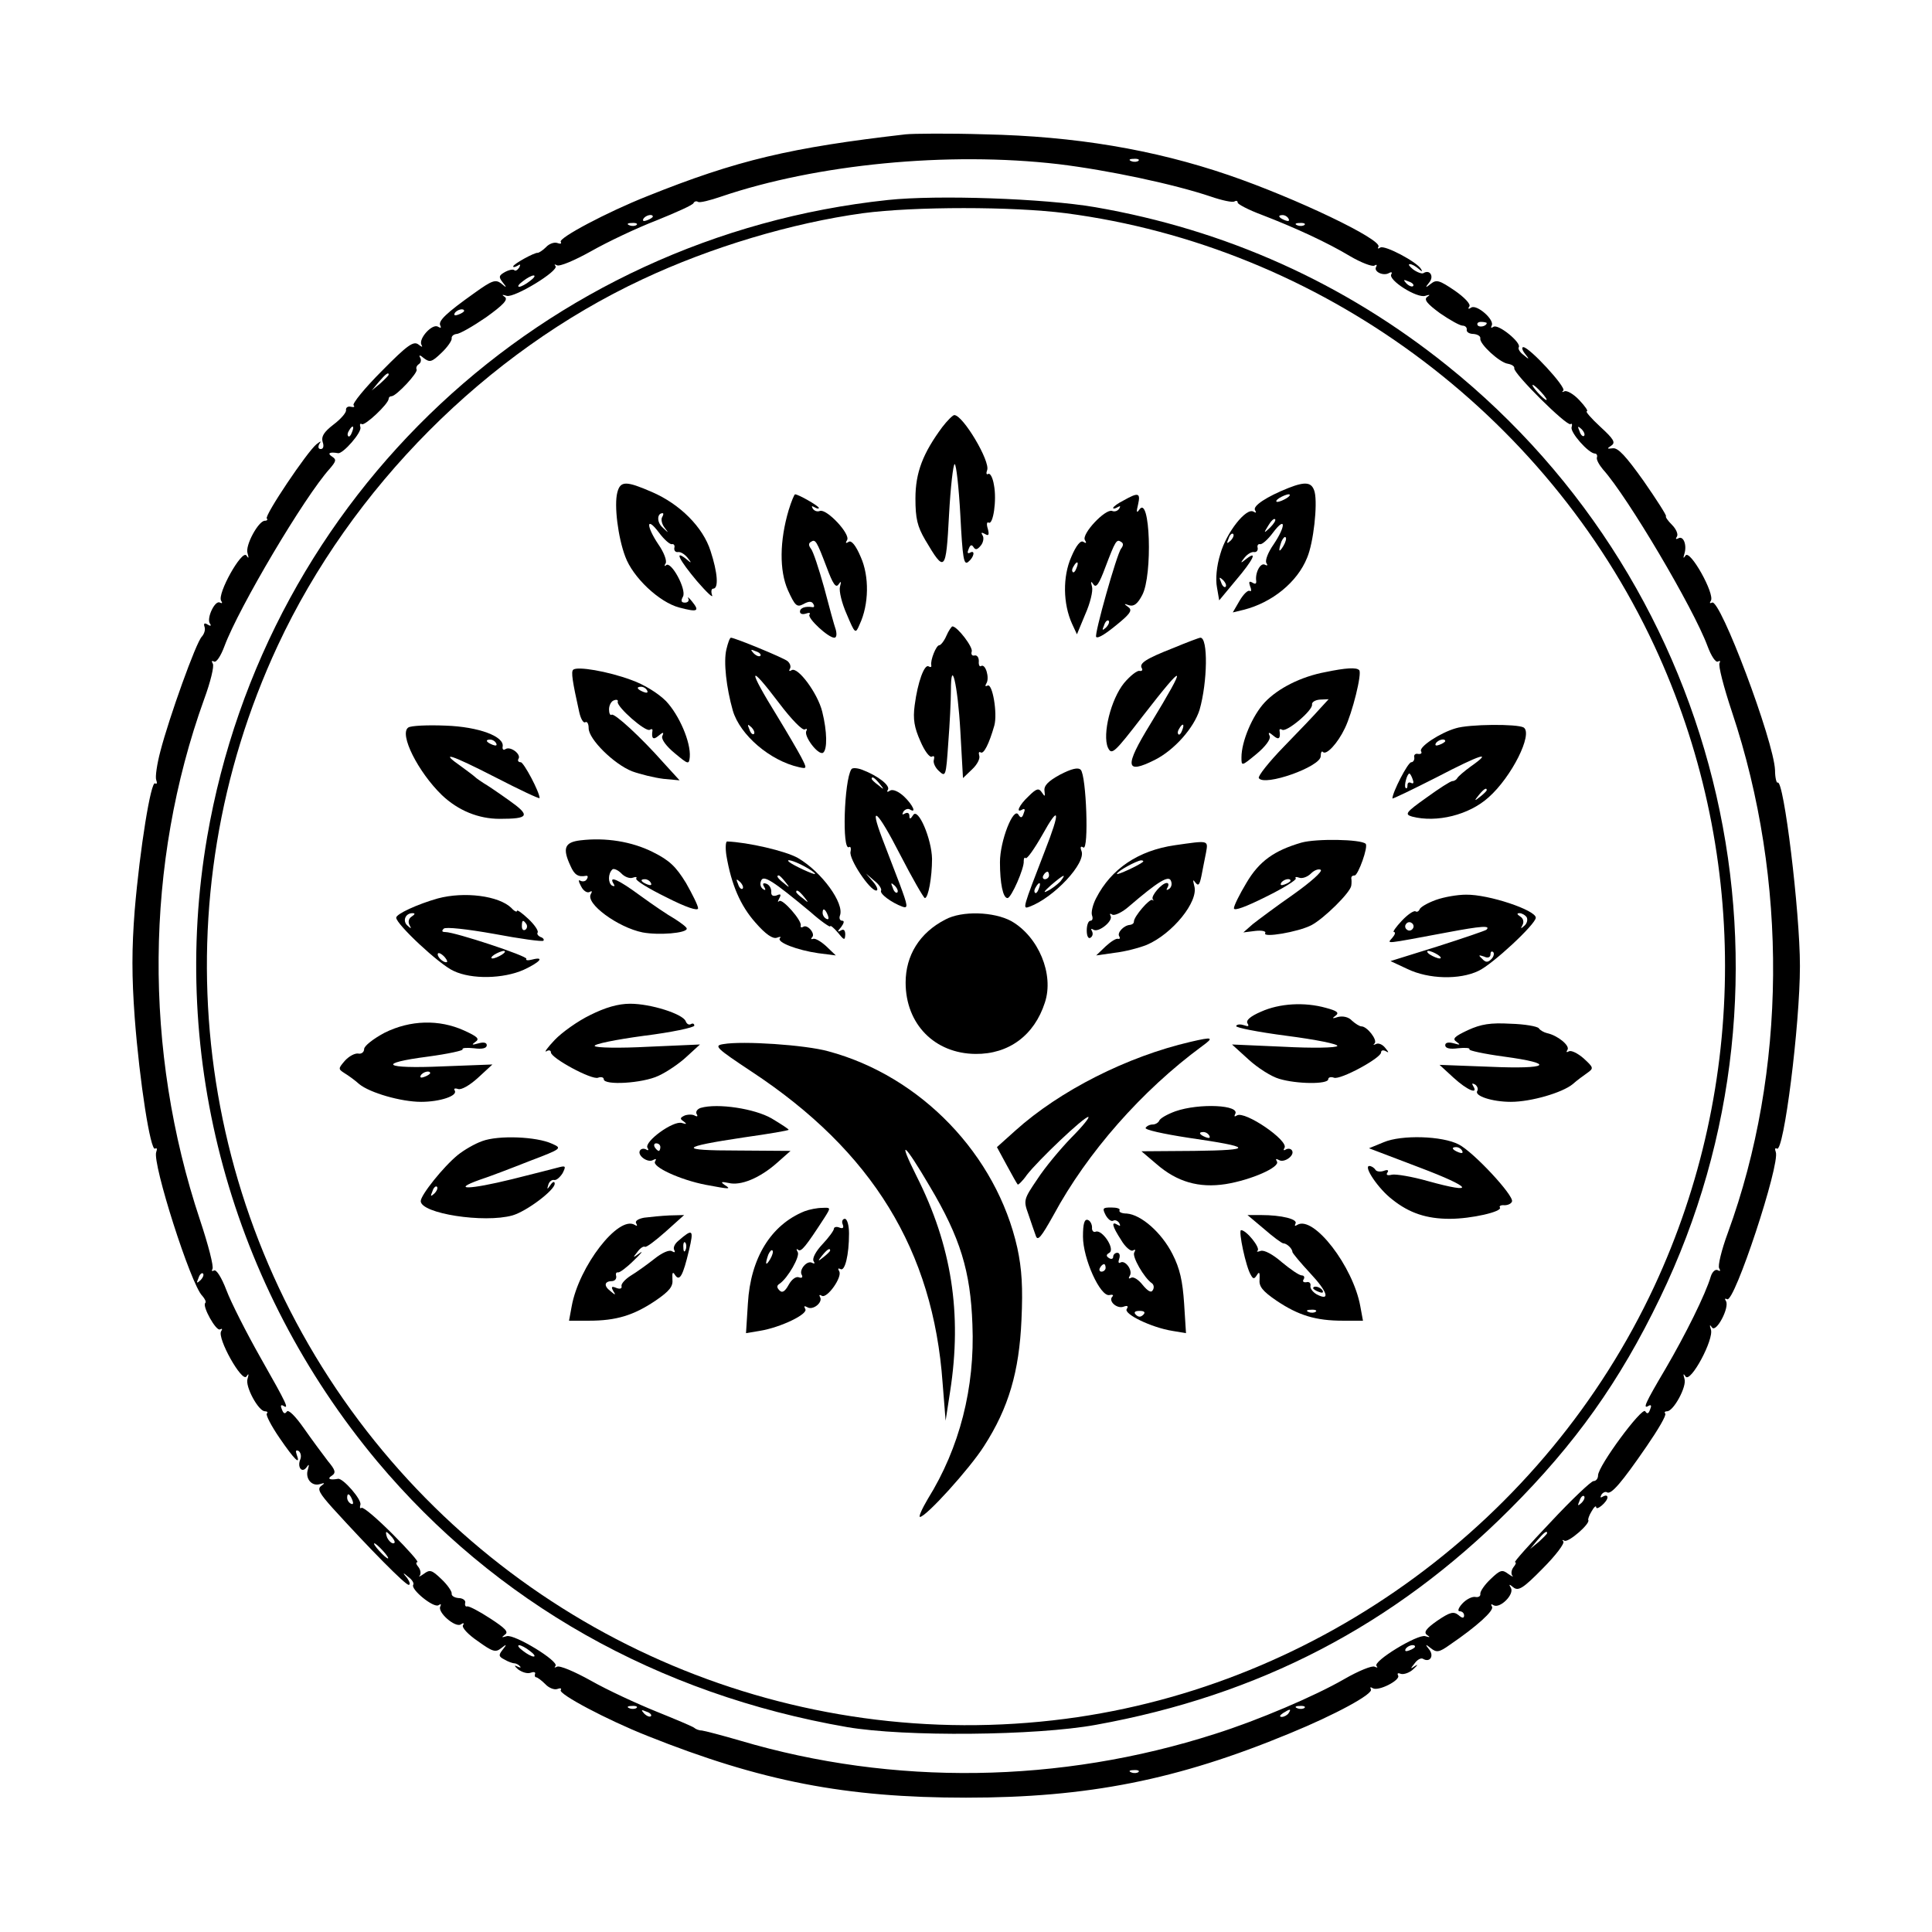
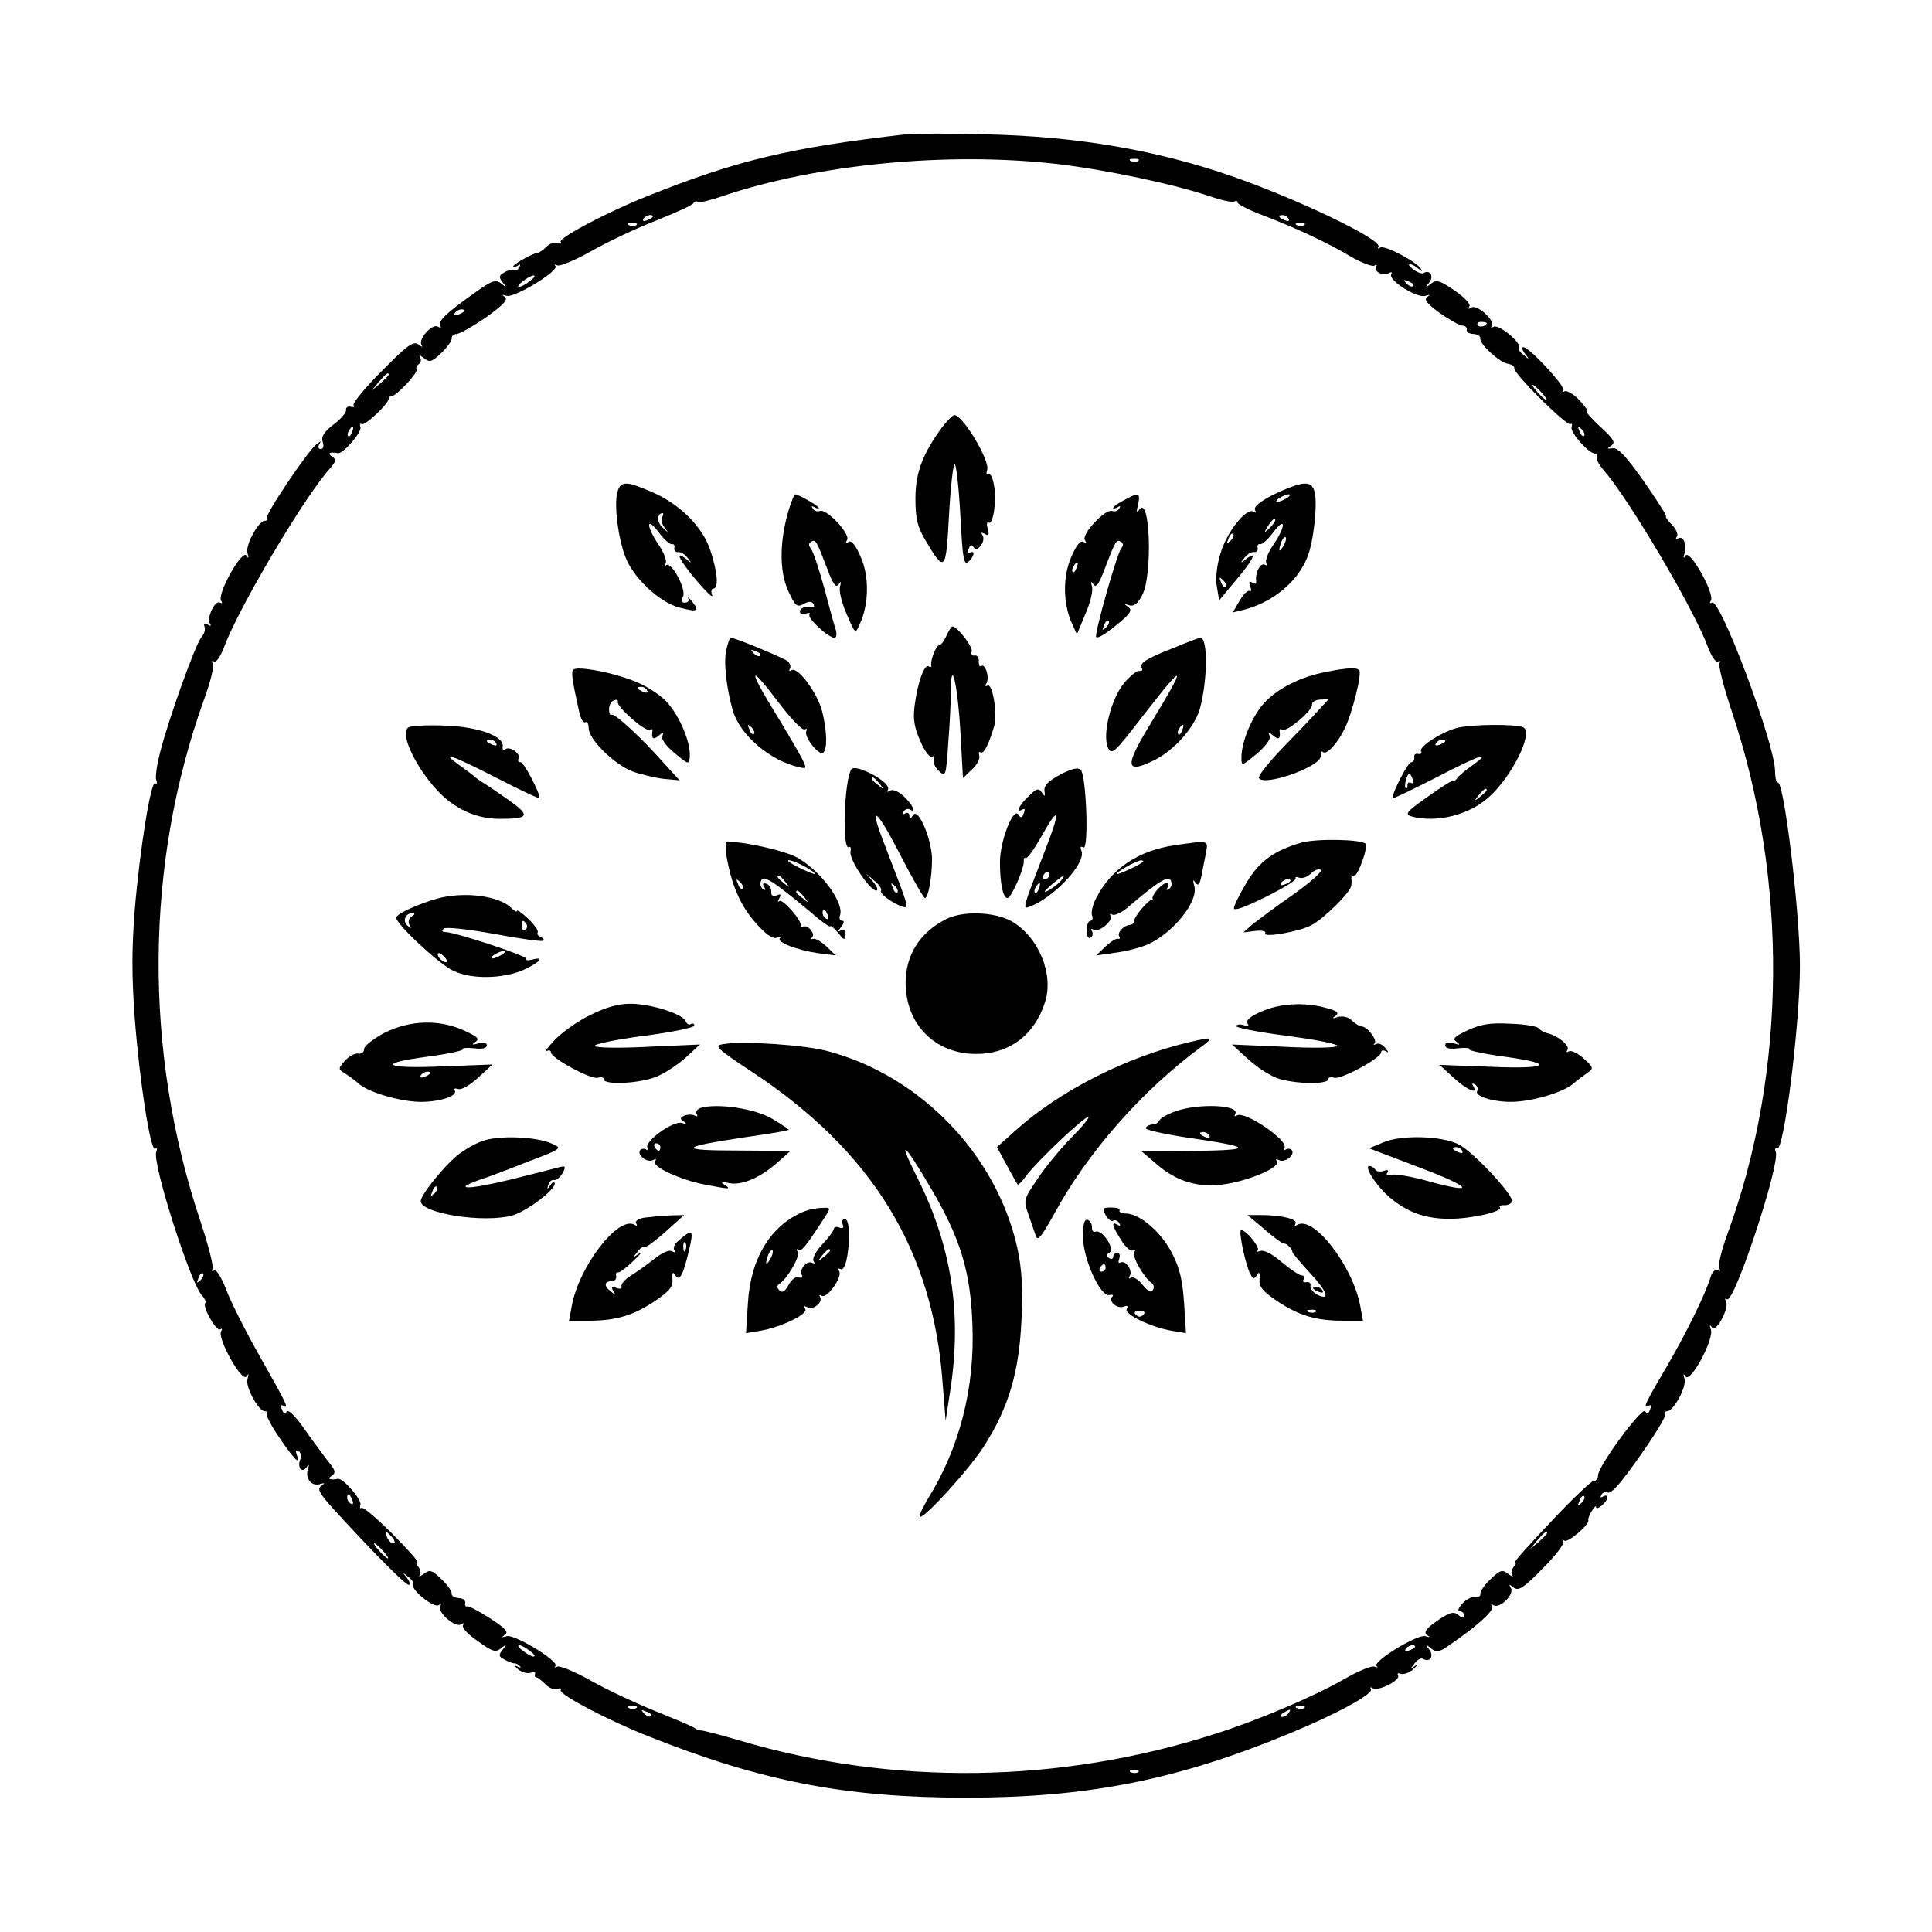
<svg xmlns="http://www.w3.org/2000/svg" version="1.0" width="512pt" height="512pt" viewBox="0 0 512 512" preserveAspectRatio="xMidYMid meet">
  <g transform="translate(0,512) scale(0.1,-0.1)" fill="#000000" stroke="none">
    <path d="M2400 4764 c-304 -35 -446 -68 -685 -164 -106 -42 -236 -111 -229 -121 3 -5 -1 -6 -9 -3 -8 3 -22 -2 -30 -11 -9 -9 -19 -15 -22 -15 -9 1 -65 -30 -65 -36 0 -3 5 -2 12 2 7 5 8 3 4 -5 -5 -7 -10 -10 -13 -7 -3 3 -14 1 -25 -5 -16 -9 -17 -13 -6 -27 12 -15 11 -16 -4 -3 -15 11 -24 8 -70 -25 -76 -54 -98 -75 -91 -87 3 -6 1 -7 -6 -3 -15 10 -53 -32 -44 -48 4 -7 1 -6 -8 1 -13 10 -29 -1 -97 -70 -46 -46 -79 -87 -75 -91 4 -4 1 -6 -7 -4 -8 2 -14 -2 -13 -9 1 -6 -13 -23 -33 -38 -26 -20 -33 -32 -29 -46 4 -11 2 -19 -5 -19 -6 0 -8 5 -4 13 6 9 5 9 -7 0 -25 -20 -139 -190 -132 -197 3 -3 1 -6 -5 -6 -17 0 -53 -66 -46 -86 4 -14 3 -15 -3 -6 -12 16 -78 -102 -67 -120 4 -6 3 -8 -3 -5 -13 8 -36 -41 -27 -55 5 -7 2 -8 -6 -3 -8 5 -11 3 -8 -6 3 -8 -1 -19 -7 -26 -15 -14 -87 -215 -110 -304 -9 -34 -14 -68 -11 -76 3 -8 2 -12 -3 -9 -11 7 -40 -171 -54 -336 -8 -103 -8 -175 0 -285 13 -171 42 -355 54 -347 5 3 6 -1 3 -9 -11 -29 92 -352 122 -381 7 -8 11 -16 8 -19 -9 -8 29 -76 39 -70 6 3 7 1 3 -5 -11 -18 55 -136 67 -120 6 9 7 8 3 -6 -7 -20 29 -86 46 -86 6 0 9 -3 5 -6 -3 -4 12 -33 34 -65 39 -57 57 -75 45 -43 -3 9 -2 12 5 9 6 -4 8 -14 5 -22 -9 -21 4 -38 16 -22 7 10 8 9 4 -5 -8 -24 10 -46 32 -39 13 4 14 3 3 -5 -11 -8 -4 -20 30 -58 100 -110 193 -204 202 -204 5 0 3 8 -4 18 -13 15 -12 16 3 3 10 -7 16 -17 13 -21 -7 -12 54 -62 67 -54 6 4 8 3 5 -3 -9 -15 39 -57 54 -48 7 5 10 4 6 -2 -4 -6 14 -25 39 -42 39 -28 47 -31 62 -19 15 12 16 11 4 -4 -11 -14 -11 -18 5 -26 10 -6 22 -10 26 -10 5 0 12 -4 15 -8 4 -4 0 -4 -8 0 -8 4 -7 1 3 -8 11 -8 25 -12 33 -9 8 3 14 2 12 -3 -2 -5 0 -9 3 -9 3 0 14 -8 24 -18 9 -10 24 -16 32 -13 8 3 12 2 9 -3 -7 -10 123 -79 229 -121 303 -121 526 -164 845 -164 323 0 560 47 857 170 122 50 223 105 216 117 -3 6 -1 7 5 3 15 -9 75 22 67 34 -3 6 0 7 8 4 7 -2 23 3 33 13 11 10 13 14 4 8 -13 -9 -13 -8 -1 7 7 10 17 15 22 12 18 -11 30 7 17 24 -12 15 -11 16 4 4 15 -12 22 -11 50 9 72 49 118 91 112 101 -4 7 -2 8 4 4 17 -10 56 29 46 46 -6 10 -5 11 7 1 13 -10 26 -2 77 50 35 35 59 67 55 72 -4 4 -3 5 3 2 10 -6 70 46 63 55 -1 1 2 12 9 23 6 11 12 16 12 11 0 -11 30 14 30 26 0 5 -5 6 -12 2 -7 -4 -8 -3 -4 5 4 6 11 9 15 6 11 -6 38 25 104 121 31 45 54 84 50 88 -3 3 -1 6 5 6 17 0 53 66 46 86 -4 14 -3 15 3 6 13 -18 76 99 67 125 -4 12 -3 14 3 5 11 -15 47 53 37 70 -4 6 -3 8 3 5 19 -12 141 358 129 390 -3 8 -2 12 3 9 18 -12 61 327 61 484 0 145 -43 496 -59 486 -3 -2 -7 13 -7 33 -3 77 -146 457 -167 444 -6 -3 -7 -1 -3 5 11 18 -55 136 -67 120 -6 -9 -7 -8 -3 5 7 23 -3 49 -17 40 -6 -3 -7 -1 -3 5 4 6 -2 20 -13 31 -11 11 -18 21 -16 23 2 2 -25 44 -59 93 -47 66 -68 89 -82 87 -16 -2 -16 -1 -4 7 12 8 7 17 -29 50 -25 23 -40 41 -36 41 5 0 -4 13 -20 30 -15 16 -33 26 -39 23 -6 -3 -8 -2 -3 2 8 9 -90 115 -106 115 -5 0 -3 -8 4 -17 13 -16 12 -17 -3 -4 -10 7 -16 17 -13 21 7 12 -54 62 -67 54 -6 -4 -8 -3 -5 3 9 15 -39 57 -54 48 -7 -5 -10 -4 -5 3 4 6 -13 24 -39 42 -40 27 -48 30 -63 18 -15 -12 -16 -11 -4 4 13 16 1 35 -16 24 -4 -2 -16 2 -27 10 -10 8 -14 14 -9 14 6 0 16 -6 23 -12 9 -8 12 -9 7 -1 -11 19 -96 64 -108 57 -6 -4 -8 -3 -5 2 11 19 -219 129 -397 190 -199 68 -408 103 -646 108 -96 3 -191 2 -210 0z m405 -79 c132 -16 306 -53 404 -86 29 -10 57 -16 62 -13 5 3 9 2 9 -3 0 -4 28 -19 63 -32 91 -35 175 -74 235 -110 29 -17 58 -28 64 -25 6 4 8 2 5 -3 -8 -13 20 -26 35 -16 6 3 8 1 5 -4 -9 -15 68 -64 90 -57 13 4 14 3 5 -3 -9 -7 0 -18 34 -43 26 -18 53 -33 60 -33 7 0 12 -5 11 -11 -1 -6 7 -11 18 -11 11 -1 19 -6 18 -12 -3 -14 51 -64 73 -67 11 -2 18 -7 17 -12 -3 -13 139 -154 149 -148 4 3 5 -1 3 -8 -5 -13 45 -70 62 -70 4 0 7 -5 5 -10 -2 -6 6 -20 16 -32 65 -72 240 -368 277 -468 10 -27 22 -45 28 -41 5 3 7 1 4 -4 -4 -6 11 -64 33 -130 149 -446 145 -953 -11 -1380 -17 -46 -27 -88 -23 -94 4 -7 3 -9 -4 -5 -6 3 -14 -4 -18 -16 -14 -48 -68 -156 -120 -245 -55 -93 -62 -109 -44 -98 6 3 7 -1 3 -10 -4 -12 -8 -13 -13 -5 -8 13 -125 -145 -125 -170 0 -8 -5 -15 -12 -15 -6 0 -57 -48 -113 -108 -56 -59 -99 -107 -95 -107 4 0 2 -6 -4 -13 -6 -8 -7 -18 -3 -23 4 -4 -1 -2 -11 5 -16 12 -21 11 -47 -14 -16 -15 -28 -33 -27 -39 1 -6 -5 -10 -14 -8 -9 1 -24 -7 -34 -18 -10 -11 -13 -20 -7 -20 7 0 12 -5 12 -11 0 -8 -5 -8 -15 1 -13 10 -22 8 -56 -15 -30 -21 -37 -31 -27 -38 9 -6 8 -7 -5 -3 -20 6 -140 -67 -129 -79 4 -5 2 -5 -5 -2 -6 4 -43 -11 -81 -33 -78 -45 -228 -109 -342 -145 -411 -132 -853 -138 -1258 -18 -48 14 -94 26 -102 27 -8 0 -17 4 -20 7 -3 3 -48 22 -100 43 -52 21 -130 57 -174 82 -43 24 -83 41 -90 37 -6 -3 -8 -3 -4 2 11 12 -109 85 -129 79 -14 -4 -15 -4 -5 4 11 7 1 17 -39 43 -29 19 -56 33 -61 32 -4 -2 -7 3 -5 10 1 6 -7 12 -18 12 -11 1 -19 6 -18 12 1 5 -11 23 -27 38 -26 25 -31 26 -47 14 -10 -7 -15 -9 -11 -5 4 5 3 15 -3 23 -6 7 -8 13 -3 13 5 0 -25 34 -66 75 -40 40 -77 72 -82 69 -4 -3 -5 1 -3 8 5 13 -46 71 -59 69 -22 -4 -30 0 -17 8 12 8 10 15 -10 39 -13 17 -42 56 -63 86 -23 33 -42 52 -46 45 -5 -7 -9 -5 -13 6 -4 9 -3 13 3 10 17 -11 12 1 -59 126 -38 67 -79 148 -91 180 -13 34 -27 56 -33 52 -5 -3 -7 -1 -4 4 4 6 -11 64 -33 130 -150 450 -146 944 11 1380 17 46 27 88 23 94 -4 7 -3 9 3 6 6 -4 18 14 28 41 38 102 212 396 279 470 17 20 18 24 6 32 -14 9 -6 13 16 9 13 -2 64 56 59 69 -2 7 -1 11 4 8 8 -5 70 53 71 67 0 4 3 7 8 7 13 1 71 63 66 71 -2 4 0 10 6 14 6 4 7 12 3 18 -4 7 1 6 10 -2 16 -12 21 -11 47 14 16 15 28 33 27 38 -1 6 5 11 13 12 8 0 43 20 78 44 46 33 59 47 50 54 -9 6 -8 7 5 3 20 -6 140 67 129 79 -4 5 -2 5 4 2 7 -4 47 13 90 37 44 25 122 62 174 82 52 21 97 41 98 46 2 4 7 6 12 3 4 -3 32 4 61 14 253 86 601 120 894 86z m212 9 c-3 -3 -12 -4 -19 -1 -8 3 -5 6 6 6 11 1 17 -2 13 -5z m-1287 -148 c0 -2 -7 -7 -16 -10 -8 -3 -12 -2 -9 4 6 10 25 14 25 6z m1685 -6 c3 -6 -1 -7 -9 -4 -18 7 -21 14 -7 14 6 0 13 -4 16 -10z m-1728 -16 c-3 -3 -12 -4 -19 -1 -8 3 -5 6 6 6 11 1 17 -2 13 -5z m1770 0 c-3 -3 -12 -4 -19 -1 -8 3 -5 6 6 6 11 1 17 -2 13 -5z m-2053 -149 c-10 -8 -23 -15 -28 -15 -6 0 -1 7 10 15 10 8 23 15 28 15 6 0 1 -7 -10 -15z m2341 -13 c-3 -3 -11 0 -18 7 -9 10 -8 11 6 5 10 -3 15 -9 12 -12z m-2515 -66 c0 -2 -7 -7 -16 -10 -8 -3 -12 -2 -9 4 6 10 25 14 25 6z m2710 -32 c0 -8 -19 -13 -24 -6 -3 5 1 9 9 9 8 0 15 -2 15 -3z m-2910 -137 c0 -2 -10 -12 -22 -23 l-23 -19 19 23 c18 21 26 27 26 19z m3055 -47 c10 -11 16 -20 13 -20 -3 0 -13 9 -23 20 -10 11 -16 20 -13 20 3 0 13 -9 23 -20z m-3152 -105 c-3 -9 -8 -14 -10 -11 -3 3 -2 9 2 15 9 16 15 13 8 -4z m3265 -10 c-3 -3 -9 2 -12 12 -6 14 -5 15 5 6 7 -7 10 -15 7 -18z m-3667 -2238 c-10 -9 -11 -8 -5 6 3 10 9 15 12 12 3 -3 0 -11 -7 -18z m403 -583 c3 -8 2 -12 -4 -9 -6 3 -10 10 -10 16 0 14 7 11 14 -7z m3257 -7 c-10 -9 -11 -8 -5 6 3 10 9 15 12 12 3 -3 0 -11 -7 -18z m-3151 -92 c7 -9 8 -15 2 -15 -5 0 -12 7 -16 15 -3 8 -4 15 -2 15 2 0 9 -7 16 -15z m3060 12 c0 -2 -10 -12 -22 -23 l-23 -19 19 23 c18 21 26 27 26 19z m-3085 -47 c10 -11 16 -20 13 -20 -3 0 -13 9 -23 20 -10 11 -16 20 -13 20 3 0 13 -9 23 -20z m389 -265 c11 -8 16 -15 10 -15 -5 0 -18 7 -28 15 -11 8 -16 15 -10 15 5 0 18 -7 28 -15z m2346 11 c0 -2 -7 -7 -16 -10 -8 -3 -12 -2 -9 4 6 10 25 14 25 6z m-2063 -162 c-3 -3 -12 -4 -19 -1 -8 3 -5 6 6 6 11 1 17 -2 13 -5z m1770 0 c-3 -3 -12 -4 -19 -1 -8 3 -5 6 6 6 11 1 17 -2 13 -5z m-1732 -22 c-3 -3 -11 0 -18 7 -9 10 -8 11 6 5 10 -3 15 -9 12 -12z m1690 8 c-3 -5 -12 -10 -18 -10 -7 0 -6 4 3 10 19 12 23 12 15 0z m-398 -156 c-3 -3 -12 -4 -19 -1 -8 3 -5 6 6 6 11 1 17 -2 13 -5z" />
-     <path d="M2353 4590 c-914 -97 -1648 -783 -1804 -1688 -101 -587 64 -1191 450 -1654 314 -375 744 -618 1246 -705 152 -26 500 -23 659 6 432 78 789 263 1097 571 173 173 291 338 398 560 411 850 176 1878 -565 2472 -272 218 -585 359 -932 419 -134 23 -418 33 -549 19z m471 -35 c674 -88 1272 -528 1560 -1146 250 -537 250 -1161 0 -1698 -288 -618 -886 -1058 -1560 -1146 -720 -94 -1436 208 -1873 790 -445 593 -528 1382 -215 2054 195 418 552 777 967 971 181 85 395 149 584 175 136 18 397 18 537 0z" />
    <path d="M2497 3988 c-51 -69 -71 -120 -71 -189 0 -53 5 -74 26 -110 52 -88 55 -85 63 66 4 74 11 135 15 135 4 0 11 -61 15 -135 6 -115 9 -134 21 -124 16 13 19 33 4 24 -6 -3 -7 1 -3 10 4 11 8 13 13 5 5 -8 10 -7 19 4 7 8 9 21 5 27 -5 8 -3 9 6 4 10 -6 12 -3 8 13 -4 12 -3 20 2 17 12 -7 22 60 14 100 -3 19 -10 32 -15 29 -5 -3 -6 2 -3 10 9 23 -64 146 -87 146 -4 0 -19 -15 -32 -32z" />
    <path d="M1636 3815 c-9 -34 2 -120 21 -170 20 -55 90 -121 143 -135 49 -13 55 -10 34 16 -8 10 -13 14 -10 8 3 -6 -1 -11 -9 -11 -10 0 -11 5 -5 16 10 19 -32 96 -45 83 -4 -4 -5 -1 -1 5 4 7 -5 30 -19 50 -33 49 -33 77 1 32 14 -19 30 -33 35 -31 5 1 8 -4 6 -10 -1 -7 3 -12 10 -11 6 1 17 -5 25 -15 12 -15 11 -16 -4 -3 -32 25 -18 -3 29 -59 26 -30 44 -47 40 -37 -3 9 -2 17 3 17 15 0 12 42 -7 100 -20 63 -81 124 -155 156 -69 30 -84 30 -92 -1z m119 -65 c-4 -6 -1 -19 6 -28 12 -16 12 -16 -5 0 -16 14 -15 38 0 38 3 0 2 -5 -1 -10z" />
    <path d="M3415 3827 c-58 -23 -96 -48 -89 -59 4 -7 3 -8 -4 -4 -19 12 -72 -55 -88 -112 -10 -32 -13 -67 -9 -88 l6 -35 44 53 c46 54 59 81 28 57 -16 -13 -17 -12 -5 3 8 10 19 16 25 15 7 -1 11 4 10 11 -2 6 1 11 6 10 5 -2 21 12 35 31 34 45 34 17 1 -32 -14 -20 -23 -42 -19 -49 4 -6 3 -8 -3 -5 -12 8 -27 -20 -24 -42 1 -8 -2 -10 -10 -5 -9 5 -10 2 -6 -10 4 -9 3 -15 -1 -12 -5 3 -17 -9 -27 -26 l-18 -31 29 7 c75 19 142 73 168 138 17 40 28 141 20 174 -7 26 -23 29 -69 11z m-5 -27 c-8 -5 -19 -10 -25 -10 -5 0 -3 5 5 10 8 5 20 10 25 10 6 0 3 -5 -5 -10z m-44 -78 c-17 -16 -18 -16 -5 5 7 12 15 20 18 17 3 -2 -3 -12 -13 -22z m-105 -35 c-10 -9 -11 -8 -5 6 3 10 9 15 12 12 3 -3 0 -11 -7 -18z m140 -14 c-12 -20 -14 -14 -5 12 4 9 9 14 11 11 3 -2 0 -13 -6 -23z m-153 -108 c-3 -3 -9 2 -12 12 -6 14 -5 15 5 6 7 -7 10 -15 7 -18z" />
-     <path d="M2090 3768 c-24 -81 -25 -160 -2 -212 19 -42 24 -46 41 -37 14 8 22 8 26 1 4 -6 3 -10 -2 -9 -19 3 -33 -2 -33 -12 0 -6 7 -8 16 -5 8 3 13 2 9 -3 -5 -10 50 -61 66 -61 6 0 7 9 4 21 -4 11 -18 62 -31 112 -14 50 -29 96 -35 103 -6 8 -7 14 0 18 12 8 15 3 42 -68 16 -43 24 -55 31 -45 7 10 8 9 4 -6 -3 -11 5 -44 18 -73 22 -52 23 -53 34 -27 25 53 26 128 3 179 -13 31 -25 45 -32 40 -8 -5 -9 -3 -4 5 9 16 -54 83 -72 77 -7 -3 -15 0 -19 6 -4 7 -3 8 4 4 7 -4 12 -5 12 -2 0 5 -54 36 -63 36 -2 0 -10 -19 -17 -42z" />
+     <path d="M2090 3768 c-24 -81 -25 -160 -2 -212 19 -42 24 -46 41 -37 14 8 22 8 26 1 4 -6 3 -10 -2 -9 -19 3 -33 -2 -33 -12 0 -6 7 -8 16 -5 8 3 13 2 9 -3 -5 -10 50 -61 66 -61 6 0 7 9 4 21 -4 11 -18 62 -31 112 -14 50 -29 96 -35 103 -6 8 -7 14 0 18 12 8 15 3 42 -68 16 -43 24 -55 31 -45 7 10 8 9 4 -6 -3 -11 5 -44 18 -73 22 -52 23 -53 34 -27 25 53 26 128 3 179 -13 31 -25 45 -32 40 -8 -5 -9 -3 -4 5 9 16 -54 83 -72 77 -7 -3 -15 0 -19 6 -4 7 -3 8 4 4 7 -4 12 -5 12 -2 0 5 -54 36 -63 36 -2 0 -10 -19 -17 -42" />
    <path d="M2978 3794 c-16 -8 -28 -17 -28 -20 0 -3 5 -2 12 2 7 4 8 3 4 -4 -4 -6 -12 -9 -19 -6 -18 6 -81 -61 -72 -77 5 -8 4 -10 -4 -5 -7 5 -19 -9 -32 -40 -23 -52 -22 -124 2 -177 l13 -28 22 53 c13 29 21 62 18 73 -4 15 -3 16 4 6 7 -10 15 2 31 45 27 71 30 76 42 68 7 -4 6 -10 0 -18 -11 -13 -72 -229 -66 -234 5 -5 27 9 65 41 27 23 31 31 19 39 -11 8 -11 9 3 4 13 -4 23 4 35 27 28 52 21 269 -8 226 -7 -10 -8 -6 -3 14 7 31 1 33 -38 11z m-125 -179 c-3 -9 -8 -14 -10 -11 -3 3 -2 9 2 15 9 16 15 13 8 -4z m78 -158 c-10 -9 -11 -8 -5 6 3 10 9 15 12 12 3 -3 0 -11 -7 -18z" />
    <path d="M2508 3435 c-6 -14 -15 -25 -19 -25 -8 0 -24 -40 -21 -53 1 -5 -2 -6 -7 -3 -11 7 -29 -41 -37 -103 -5 -37 -1 -59 15 -95 11 -26 25 -45 31 -41 5 3 7 0 5 -8 -3 -7 3 -21 13 -30 18 -17 19 -15 25 74 4 51 7 113 7 138 0 92 18 18 25 -106 l7 -125 24 23 c14 13 22 29 19 37 -2 7 -1 11 4 8 8 -5 22 22 36 71 9 32 -5 114 -18 106 -6 -3 -7 -1 -3 6 9 14 -2 53 -14 46 -4 -3 -7 3 -6 13 0 9 -4 16 -11 15 -7 -2 -10 3 -8 10 5 11 -38 67 -51 67 -2 0 -10 -11 -16 -25z" />
    <path d="M1925 3399 c-8 -33 0 -102 17 -162 19 -65 99 -133 175 -150 22 -5 22 -4 6 27 -9 17 -37 65 -62 106 -81 131 -79 146 5 35 31 -41 61 -72 67 -68 5 3 7 1 4 -4 -8 -13 31 -65 44 -58 12 8 11 57 -2 109 -12 49 -65 120 -81 110 -6 -4 -8 -2 -5 3 4 6 1 15 -6 21 -11 9 -140 62 -150 62 -3 0 -8 -14 -12 -31z m90 -17 c-3 -3 -11 0 -18 7 -9 10 -8 11 6 5 10 -3 15 -9 12 -12z m-17 -207 c-3 -3 -9 2 -12 12 -6 14 -5 15 5 6 7 -7 10 -15 7 -18z" />
    <path d="M3110 3403 c-74 -29 -92 -41 -84 -54 3 -5 0 -8 -6 -7 -6 2 -25 -13 -41 -32 -35 -43 -58 -136 -43 -171 10 -21 16 -16 93 84 114 147 119 142 20 -21 -70 -114 -67 -135 11 -96 52 26 104 85 119 133 21 73 23 192 2 191 -3 0 -35 -12 -71 -27z m23 -218 c-3 -9 -8 -14 -10 -11 -3 3 -2 9 2 15 9 16 15 13 8 -4z" />
    <path d="M1519 3345 c-6 -5 -2 -31 16 -112 4 -18 11 -30 16 -27 5 3 9 -4 9 -16 0 -29 67 -95 115 -114 22 -8 59 -17 83 -20 l43 -4 -42 46 c-61 69 -130 132 -138 128 -4 -3 -7 4 -7 14 0 11 6 22 13 24 7 3 12 1 10 -4 -3 -13 74 -81 85 -74 5 3 8 2 7 -3 -3 -20 2 -25 16 -13 13 11 15 10 10 -1 -3 -8 11 -27 33 -45 36 -30 38 -31 40 -10 3 39 -28 111 -63 148 -21 21 -58 44 -92 56 -62 23 -144 37 -154 27z m196 -55 c3 -6 -1 -7 -9 -4 -18 7 -21 14 -7 14 6 0 13 -4 16 -10z" />
    <path d="M3513 3339 c-65 -12 -126 -43 -161 -80 -33 -35 -62 -104 -62 -146 0 -24 0 -24 40 9 23 19 38 39 35 47 -5 11 -3 12 10 1 14 -12 19 -7 16 13 -1 5 2 6 7 3 12 -7 82 52 79 67 -1 6 8 12 21 13 l23 1 -23 -25 c-13 -15 -56 -60 -95 -100 -40 -41 -70 -79 -67 -84 14 -23 164 30 164 58 0 10 3 15 6 11 9 -9 39 23 58 63 20 41 46 146 38 154 -7 8 -36 6 -89 -5z" />
    <path d="M1082 3192 c-25 -17 26 -118 89 -179 43 -41 97 -63 153 -63 78 0 83 8 25 49 -28 20 -59 41 -68 46 -9 6 -18 12 -21 15 -3 3 -20 16 -38 29 -60 42 -28 32 91 -29 64 -33 117 -58 117 -55 0 16 -42 95 -50 95 -6 0 -9 4 -6 9 8 12 -21 34 -34 26 -6 -4 -9 -1 -8 6 6 27 -63 53 -151 56 -47 2 -92 0 -99 -5z m233 -42 c3 -6 -1 -7 -9 -4 -18 7 -21 14 -7 14 6 0 13 -4 16 -10z" />
    <path d="M3858 3190 c-42 -12 -99 -50 -92 -61 3 -5 0 -8 -8 -7 -7 2 -12 -3 -10 -9 1 -7 -3 -13 -8 -13 -9 0 -50 -80 -50 -96 0 -2 52 23 117 56 117 61 152 72 91 29 -18 -13 -34 -27 -36 -31 -2 -4 -8 -8 -13 -8 -5 0 -36 -20 -69 -44 -55 -39 -58 -44 -38 -50 65 -17 151 4 203 51 61 54 118 168 93 185 -17 10 -145 9 -180 -2z m-28 -34 c0 -2 -7 -7 -16 -10 -8 -3 -12 -2 -9 4 6 10 25 14 25 6z m-86 -102 c3 -8 2 -12 -4 -9 -6 3 -10 1 -10 -6 0 -7 -2 -10 -5 -7 -5 5 4 38 10 38 2 0 6 -7 9 -16z m196 -28 c0 -2 -8 -10 -17 -17 -16 -13 -17 -12 -4 4 13 16 21 21 21 13z" />
    <path d="M2256 3081 c-19 -30 -25 -217 -6 -206 4 3 6 -3 4 -12 -5 -19 51 -103 68 -103 6 0 3 10 -8 23 l-19 22 22 -19 c13 -10 20 -22 18 -26 -5 -8 27 -32 57 -43 15 -5 14 2 -8 61 -14 37 -35 91 -46 120 -36 95 -13 75 47 -42 33 -64 63 -116 66 -116 9 0 19 55 19 104 -1 53 -37 137 -50 116 -7 -11 -10 -12 -10 -2 0 7 -5 10 -12 6 -7 -4 -8 -3 -4 5 4 6 12 9 17 6 19 -12 8 12 -15 34 -15 14 -30 20 -37 16 -7 -5 -10 -4 -6 2 7 11 -26 37 -68 53 -13 5 -27 6 -29 1z m75 -38 c13 -16 12 -17 -3 -4 -10 7 -18 15 -18 17 0 8 8 3 21 -13z m47 -288 c-3 -3 -9 2 -12 12 -6 14 -5 15 5 6 7 -7 10 -15 7 -18z" />
    <path d="M2809 3067 c-31 -17 -43 -29 -41 -43 2 -16 1 -16 -7 -4 -8 12 -14 11 -35 -10 -25 -23 -36 -47 -16 -35 6 3 7 -1 3 -10 -4 -13 -8 -14 -14 -4 -13 22 -49 -69 -49 -126 0 -56 8 -95 20 -95 10 0 45 80 43 98 0 7 2 11 5 8 3 -4 23 24 44 61 46 83 49 65 7 -42 -59 -153 -60 -155 -41 -148 65 24 151 116 138 148 -4 10 -2 14 5 9 15 -9 8 191 -7 206 -7 7 -24 3 -55 -13z m-29 -267 c0 -5 -5 -10 -11 -10 -5 0 -7 5 -4 10 3 6 8 10 11 10 2 0 4 -4 4 -10z m30 -16 c-8 -8 -23 -20 -34 -25 -13 -7 -9 -1 9 15 34 29 43 33 25 10z m-57 -19 c-3 -9 -8 -14 -10 -11 -3 3 -2 9 2 15 9 16 15 13 8 -4z" />
-     <path d="M1538 2893 c-42 -5 -48 -21 -26 -68 10 -23 20 -30 41 -26 5 1 6 -3 2 -9 -3 -6 -11 -7 -17 -4 -6 4 -5 -2 2 -15 6 -12 16 -18 22 -15 7 4 8 2 4 -5 -16 -25 72 -89 137 -102 43 -8 117 -2 117 10 0 4 -15 15 -32 26 -18 10 -59 38 -92 62 -57 42 -84 54 -70 31 4 -6 3 -8 -4 -5 -11 7 -11 32 1 43 3 3 14 -1 23 -10 9 -10 23 -15 31 -12 8 3 12 2 9 -2 -3 -5 33 -27 80 -50 53 -27 84 -37 84 -29 0 7 -15 37 -32 67 -27 44 -44 60 -88 82 -56 28 -125 39 -192 31z m187 -113 c3 -6 -1 -7 -9 -4 -18 7 -21 14 -7 14 6 0 13 -4 16 -10z" />
    <path d="M3449 2887 c-72 -21 -112 -49 -146 -107 -18 -30 -33 -60 -33 -67 0 -8 32 4 84 30 47 23 82 45 80 49 -3 4 1 5 9 2 8 -3 22 2 31 11 9 9 20 13 26 10 6 -4 -27 -33 -72 -65 -46 -32 -94 -68 -108 -79 l-25 -22 32 4 c18 2 29 -1 26 -6 -8 -13 87 3 122 21 33 17 104 87 106 105 1 7 1 15 0 20 0 4 3 7 9 7 9 0 37 77 29 84 -13 12 -130 14 -170 3z m-29 -101 c0 -2 -7 -7 -16 -10 -8 -3 -12 -2 -9 4 6 10 25 14 25 6z" />
    <path d="M1925 2853 c13 -77 37 -133 77 -178 27 -31 46 -44 57 -40 8 3 12 3 8 -1 -10 -11 46 -32 101 -40 l47 -6 -25 24 c-13 12 -29 22 -35 20 -5 -2 -7 0 -3 4 10 9 -12 35 -23 28 -5 -3 -8 -2 -7 3 4 13 -49 73 -57 65 -5 -4 -4 -1 0 7 6 11 4 13 -7 8 -10 -3 -15 0 -14 10 0 9 -5 18 -13 21 -9 3 -11 0 -6 -8 5 -8 4 -11 -3 -6 -6 4 -9 13 -5 22 6 16 30 1 131 -83 28 -25 52 -41 52 -38 0 4 9 -3 20 -16 17 -21 19 -22 20 -6 0 12 -4 16 -12 11 -9 -5 -9 -2 1 9 8 11 9 17 3 17 -6 0 -9 6 -6 14 12 32 -48 115 -111 152 -33 19 -134 42 -188 44 -4 0 -5 -17 -2 -37z m205 -28 c17 -9 30 -18 30 -21 0 -4 -59 23 -69 32 -10 9 13 3 39 -11z m-49 -42 c13 -16 12 -17 -3 -4 -17 13 -22 21 -14 21 2 0 10 -8 17 -17z m-113 -18 c-3 -3 -9 2 -12 12 -6 14 -5 15 5 6 7 -7 10 -15 7 -18z m163 -22 c13 -16 12 -17 -3 -4 -10 7 -18 15 -18 17 0 8 8 3 21 -13z m63 -49 c3 -8 2 -12 -4 -9 -6 3 -10 10 -10 16 0 14 7 11 14 -7z" />
    <path d="M3113 2880 c-96 -14 -168 -62 -208 -140 -9 -17 -14 -38 -11 -46 3 -8 1 -14 -4 -14 -6 0 -10 -12 -10 -26 0 -14 4 -23 10 -19 6 4 7 11 4 17 -4 7 -2 8 4 4 14 -8 53 24 45 37 -3 6 -1 7 5 3 6 -3 26 6 44 22 77 66 105 83 111 68 4 -9 1 -18 -5 -22 -7 -4 -8 -3 -4 4 4 7 3 12 -2 12 -13 0 -43 -35 -37 -43 3 -4 2 -5 -1 -2 -7 5 -49 -44 -49 -57 0 -5 -4 -8 -10 -9 -17 -1 -35 -21 -29 -30 3 -5 2 -8 -3 -7 -5 2 -20 -8 -33 -20 l-25 -24 49 7 c27 3 65 13 85 21 68 29 138 115 126 156 -4 16 -4 19 3 9 8 -10 11 -6 16 18 3 17 9 45 12 61 6 34 8 33 -83 20z m-84 -44 c-10 -9 -69 -36 -69 -32 0 7 52 35 64 36 5 0 7 -2 5 -4z" />
    <path d="M1160 2739 c-53 -15 -110 -41 -110 -51 0 -17 114 -124 152 -141 48 -23 132 -21 186 3 43 20 57 36 22 27 -11 -3 -18 -2 -15 2 4 7 -189 71 -215 71 -9 0 -10 3 -4 9 5 5 61 -1 134 -14 69 -13 127 -21 130 -18 3 3 -1 8 -8 10 -6 3 -10 8 -7 12 2 5 -9 21 -25 36 -17 16 -30 25 -30 21 0 -4 -7 -1 -15 8 -33 32 -124 44 -195 25z m-69 -48 c-8 -5 -10 -14 -6 -22 6 -11 5 -11 -5 -2 -14 12 -6 33 13 33 8 0 7 -3 -2 -9z m304 -20 c3 -5 2 -12 -3 -15 -5 -3 -9 1 -9 9 0 17 3 19 12 6z m-210 -100 c-6 -5 -25 10 -25 20 0 5 6 4 14 -3 8 -7 12 -15 11 -17z m145 19 c-8 -5 -19 -10 -25 -10 -5 0 -3 5 5 10 8 5 20 10 25 10 6 0 3 -5 -5 -10z" />
-     <path d="M3805 2735 c-22 -8 -41 -19 -43 -25 -2 -5 -7 -8 -11 -5 -5 2 -21 -9 -36 -25 -16 -17 -25 -30 -21 -30 5 0 3 -7 -4 -15 -14 -17 -27 -18 145 14 90 17 117 19 104 7 -2 -2 -60 -22 -129 -44 l-125 -39 45 -21 c56 -27 138 -29 188 -5 37 17 152 124 152 141 0 20 -125 62 -185 61 -22 0 -58 -6 -80 -14z m241 -46 c3 -6 1 -16 -6 -22 -10 -9 -11 -9 -5 2 4 8 2 17 -6 22 -9 6 -10 9 -2 9 6 0 15 -5 19 -11z m-302 -30 c-3 -5 -10 -7 -15 -3 -5 3 -7 10 -3 15 3 5 10 7 15 3 5 -3 7 -10 3 -15z m66 -69 c8 -5 11 -10 5 -10 -5 0 -17 5 -25 10 -8 5 -10 10 -5 10 6 0 17 -5 25 -10z m142 -12 c-9 -9 -15 -9 -24 1 -11 10 -10 11 5 6 10 -5 17 -2 17 6 0 7 3 9 7 6 4 -4 1 -13 -5 -19z" />
    <path d="M2505 2683 c-68 -35 -105 -95 -105 -167 0 -110 77 -188 185 -189 88 -1 156 49 184 136 25 75 -17 175 -89 216 -46 25 -131 28 -175 4z" />
    <path d="M1564 2430 c-33 -16 -75 -46 -94 -66 -19 -20 -29 -34 -22 -30 6 4 12 3 12 -3 0 -15 109 -74 125 -67 8 3 15 1 15 -4 0 -17 103 -11 145 9 22 10 56 33 75 51 l35 32 -137 -6 c-75 -4 -139 -3 -142 2 -3 5 56 17 130 27 73 9 134 22 134 27 0 5 -4 7 -9 4 -5 -3 -11 0 -14 8 -8 19 -92 46 -147 46 -32 0 -66 -10 -106 -30z" />
    <path d="M3342 2439 c-28 -12 -41 -23 -36 -31 5 -8 2 -9 -9 -5 -9 3 -19 3 -21 -2 -3 -4 57 -16 134 -26 77 -10 137 -22 134 -27 -3 -5 -67 -6 -142 -2 l-137 6 44 -40 c24 -22 60 -45 81 -51 46 -14 130 -15 130 -1 0 5 7 7 15 4 16 -7 125 52 125 67 0 6 6 7 13 3 8 -5 8 -3 -2 9 -7 9 -18 14 -25 10 -6 -3 -8 -2 -3 2 8 9 -20 45 -35 45 -5 0 -16 7 -25 15 -9 10 -24 13 -37 10 -15 -5 -17 -4 -7 3 11 8 5 13 -25 21 -57 16 -123 12 -172 -10z" />
    <path d="M1019 2383 c-30 -16 -54 -35 -54 -43 0 -8 -7 -14 -16 -12 -9 1 -24 -7 -35 -19 -18 -21 -18 -22 -1 -33 10 -6 28 -19 39 -29 28 -23 111 -47 164 -47 50 0 98 16 89 30 -3 5 0 7 9 4 8 -3 30 9 53 30 l38 35 -132 -5 c-157 -7 -177 8 -38 26 52 7 93 16 91 19 -3 4 11 5 30 3 22 -3 34 0 34 8 0 7 -8 9 -22 5 -18 -5 -19 -4 -8 4 12 8 5 14 -30 30 -66 30 -143 28 -211 -6z m121 -107 c0 -2 -7 -7 -16 -10 -8 -3 -12 -2 -9 4 6 10 25 14 25 6z" />
    <path d="M3890 2390 c-36 -17 -42 -23 -30 -31 11 -8 10 -9 -7 -4 -15 4 -23 2 -23 -5 0 -8 12 -11 34 -8 19 2 33 1 30 -3 -2 -3 39 -12 91 -19 141 -19 120 -34 -37 -27 l-133 5 37 -34 c36 -33 67 -46 52 -22 -4 7 -3 8 5 4 6 -4 9 -12 6 -17 -9 -13 39 -29 89 -29 53 0 136 24 164 47 11 10 29 23 39 30 17 12 16 14 -10 38 -16 14 -33 22 -39 19 -7 -4 -8 -2 -4 4 7 11 -26 38 -54 44 -8 2 -18 7 -22 13 -4 5 -37 11 -75 12 -53 3 -78 -1 -113 -17z" />
    <path d="M3155 2359 c-168 -39 -346 -129 -464 -235 l-49 -44 26 -48 c14 -26 27 -49 29 -51 1 -2 13 9 24 25 30 39 151 154 163 154 5 0 -15 -25 -45 -55 -29 -30 -70 -79 -90 -110 -36 -53 -37 -56 -24 -92 7 -21 16 -47 20 -58 5 -15 14 -4 47 55 89 165 234 330 393 447 33 24 30 26 -30 12z" />
    <path d="M1917 2353 c-26 -4 -20 -10 75 -73 320 -211 481 -474 506 -825 l8 -100 12 78 c32 206 4 386 -89 570 -52 104 -33 89 35 -27 81 -136 108 -225 113 -366 7 -167 -34 -327 -118 -462 -16 -27 -25 -48 -21 -48 16 0 132 128 170 188 65 101 93 197 99 334 4 87 1 135 -11 191 -55 246 -255 455 -501 521 -61 17 -227 28 -278 19z" />
    <path d="M1857 2184 c-9 -3 -14 -10 -11 -16 4 -6 2 -8 -4 -5 -5 4 -18 4 -27 1 -13 -6 -14 -9 -3 -16 9 -7 8 -8 -5 -4 -23 7 -101 -50 -91 -66 4 -6 2 -8 -4 -4 -6 3 -13 2 -16 -3 -8 -13 21 -34 35 -25 8 4 9 3 5 -4 -9 -14 67 -49 135 -62 64 -12 68 -12 49 0 -11 8 -9 9 11 5 32 -8 83 13 129 54 l35 31 -140 1 c-160 0 -156 9 18 35 64 9 117 18 117 20 0 2 -20 15 -45 30 -45 26 -143 41 -188 28z m-107 -104 c0 -5 -2 -10 -4 -10 -3 0 -8 5 -11 10 -3 6 -1 10 4 10 6 0 11 -4 11 -10z" />
    <path d="M3115 2175 c-22 -8 -41 -19 -43 -25 -2 -5 -10 -10 -17 -10 -8 0 -16 -4 -19 -9 -3 -5 47 -16 112 -26 173 -25 177 -33 17 -35 l-140 -1 40 -34 c54 -47 112 -64 183 -53 68 11 145 45 136 60 -4 7 -3 8 5 4 14 -9 43 12 35 25 -3 5 -10 6 -16 3 -6 -4 -8 -2 -4 4 12 19 -105 99 -126 86 -6 -4 -8 -3 -5 3 16 25 -95 30 -158 8z m90 -65 c3 -6 -1 -7 -9 -4 -18 7 -21 14 -7 14 6 0 13 -4 16 -10z" />
    <path d="M1278 2096 c-20 -7 -49 -24 -65 -37 -38 -31 -98 -106 -98 -122 0 -33 168 -59 243 -38 38 11 112 67 112 84 0 7 -5 6 -11 -3 -9 -13 -10 -13 -6 0 2 8 9 14 15 13 6 -2 16 7 23 18 9 18 8 20 -8 16 -10 -3 -67 -17 -126 -32 -114 -28 -162 -29 -87 -2 25 8 85 31 133 50 87 33 87 34 60 46 -41 19 -142 23 -185 7z m-127 -139 c-10 -9 -11 -8 -5 6 3 10 9 15 12 12 3 -3 0 -11 -7 -18z" />
    <path d="M3667 2093 l-39 -16 134 -51 c140 -53 152 -72 22 -36 -42 12 -85 19 -95 17 -12 -3 -17 -1 -12 6 4 6 0 8 -10 4 -9 -3 -19 -2 -22 3 -4 6 -11 10 -16 10 -17 0 24 -61 61 -89 45 -36 91 -51 152 -51 57 0 140 19 133 30 -3 4 3 7 12 6 9 0 18 4 20 10 5 16 -102 131 -141 151 -44 23 -152 26 -199 6z m208 -23 c3 -6 -1 -7 -9 -4 -18 7 -21 14 -7 14 6 0 13 -4 16 -10z" />
    <path d="M2132 1910 c-89 -36 -143 -124 -150 -244 l-5 -79 36 6 c56 9 130 45 121 58 -4 8 -3 9 5 5 15 -10 43 13 34 27 -3 5 -1 7 5 3 14 -8 55 50 46 65 -4 7 -3 9 3 6 12 -8 23 37 23 94 0 22 -5 39 -11 39 -6 0 -9 -7 -6 -14 4 -10 1 -13 -9 -9 -7 3 -14 1 -14 -3 0 -5 -14 -24 -31 -42 -17 -18 -27 -37 -23 -44 4 -6 3 -8 -3 -5 -14 9 -37 -19 -28 -32 3 -6 0 -9 -8 -6 -7 3 -19 -5 -27 -20 -10 -18 -17 -22 -24 -15 -8 8 -8 13 0 18 22 15 55 73 48 84 -4 7 -4 10 1 6 8 -7 20 8 70 85 17 27 17 27 -6 26 -13 0 -34 -4 -47 -9z m-91 -127 c-12 -20 -14 -14 -5 12 4 9 9 14 11 11 3 -2 0 -13 -6 -23z m159 23 c0 -2 -8 -10 -17 -17 -16 -13 -17 -12 -4 4 13 16 21 21 21 13z" />
    <path d="M2930 1900 c6 -11 15 -18 20 -15 5 3 12 0 16 -6 4 -8 3 -9 -4 -5 -18 11 -15 -3 9 -40 11 -19 26 -31 31 -28 7 4 8 2 4 -5 -7 -10 26 -68 47 -82 5 -4 6 -12 2 -18 -4 -8 -13 -3 -27 14 -11 14 -24 22 -30 19 -7 -4 -8 -2 -4 5 9 14 -12 43 -25 35 -5 -3 -6 2 -3 10 3 9 1 16 -5 16 -6 0 -11 -5 -11 -11 0 -5 -5 -7 -11 -3 -8 5 -8 9 1 14 16 10 -19 62 -36 56 -6 -3 -11 3 -10 11 0 9 -5 18 -11 20 -9 3 -13 -9 -13 -44 0 -59 46 -160 70 -155 8 2 12 0 8 -4 -12 -12 12 -33 29 -27 11 4 14 2 9 -6 -9 -13 65 -49 121 -58 l36 -6 -5 79 c-4 59 -11 92 -31 131 -29 57 -83 104 -121 107 -13 0 -22 4 -19 9 2 4 -7 7 -22 7 -23 0 -24 -2 -15 -20z m0 -140 c0 -5 -5 -10 -11 -10 -5 0 -7 5 -4 10 3 6 8 10 11 10 2 0 4 -4 4 -10z m100 -124 c-7 -7 -13 -7 -20 0 -6 6 -3 10 10 10 13 0 16 -4 10 -10z" />
    <path d="M1707 1893 c-16 -3 -25 -9 -21 -15 4 -7 2 -8 -4 -4 -43 26 -148 -110 -167 -216 l-7 -38 53 0 c72 0 118 14 176 53 38 26 47 38 45 57 -1 18 1 21 7 11 12 -18 21 -2 37 66 13 55 10 58 -28 25 -10 -8 -15 -19 -11 -25 3 -6 1 -7 -6 -3 -7 5 -27 -4 -48 -21 -19 -15 -47 -35 -62 -44 -14 -9 -25 -21 -24 -27 2 -7 -4 -9 -14 -5 -12 5 -14 3 -8 -8 8 -12 6 -12 -8 0 -18 14 -15 26 6 26 7 1 11 6 10 13 -2 7 0 11 5 10 4 -1 23 13 42 32 19 18 26 27 15 19 -18 -13 -19 -13 -6 3 7 10 16 16 20 14 3 -3 28 16 55 40 l49 44 -39 -1 c-21 -1 -51 -4 -67 -6z m110 -85 c-3 -8 -6 -5 -6 6 -1 11 2 17 5 13 3 -3 4 -12 1 -19z" />
    <path d="M3350 1863 c24 -21 47 -38 51 -38 9 0 24 -14 24 -23 1 -4 22 -29 47 -56 46 -49 55 -76 17 -56 -10 6 -18 16 -16 23 1 7 -4 11 -11 9 -8 -1 -11 2 -7 8 3 5 1 10 -5 10 -7 0 -30 16 -53 35 -24 21 -47 33 -56 30 -9 -3 -12 -3 -8 1 7 8 -30 54 -44 54 -8 0 13 -99 26 -119 6 -11 9 -11 16 0 6 10 8 7 7 -11 -2 -19 7 -31 45 -57 58 -39 104 -53 176 -53 l53 0 -7 38 c-19 106 -124 242 -167 216 -6 -4 -8 -3 -5 3 8 12 -37 23 -91 23 l-36 0 44 -37z m137 -219 c-3 -3 -12 -4 -19 -1 -8 3 -5 6 6 6 11 1 17 -2 13 -5z" />
    <path d="M3480 1706 c0 -2 7 -7 16 -10 8 -3 12 -2 9 4 -6 10 -25 14 -25 6z" />
  </g>
</svg>